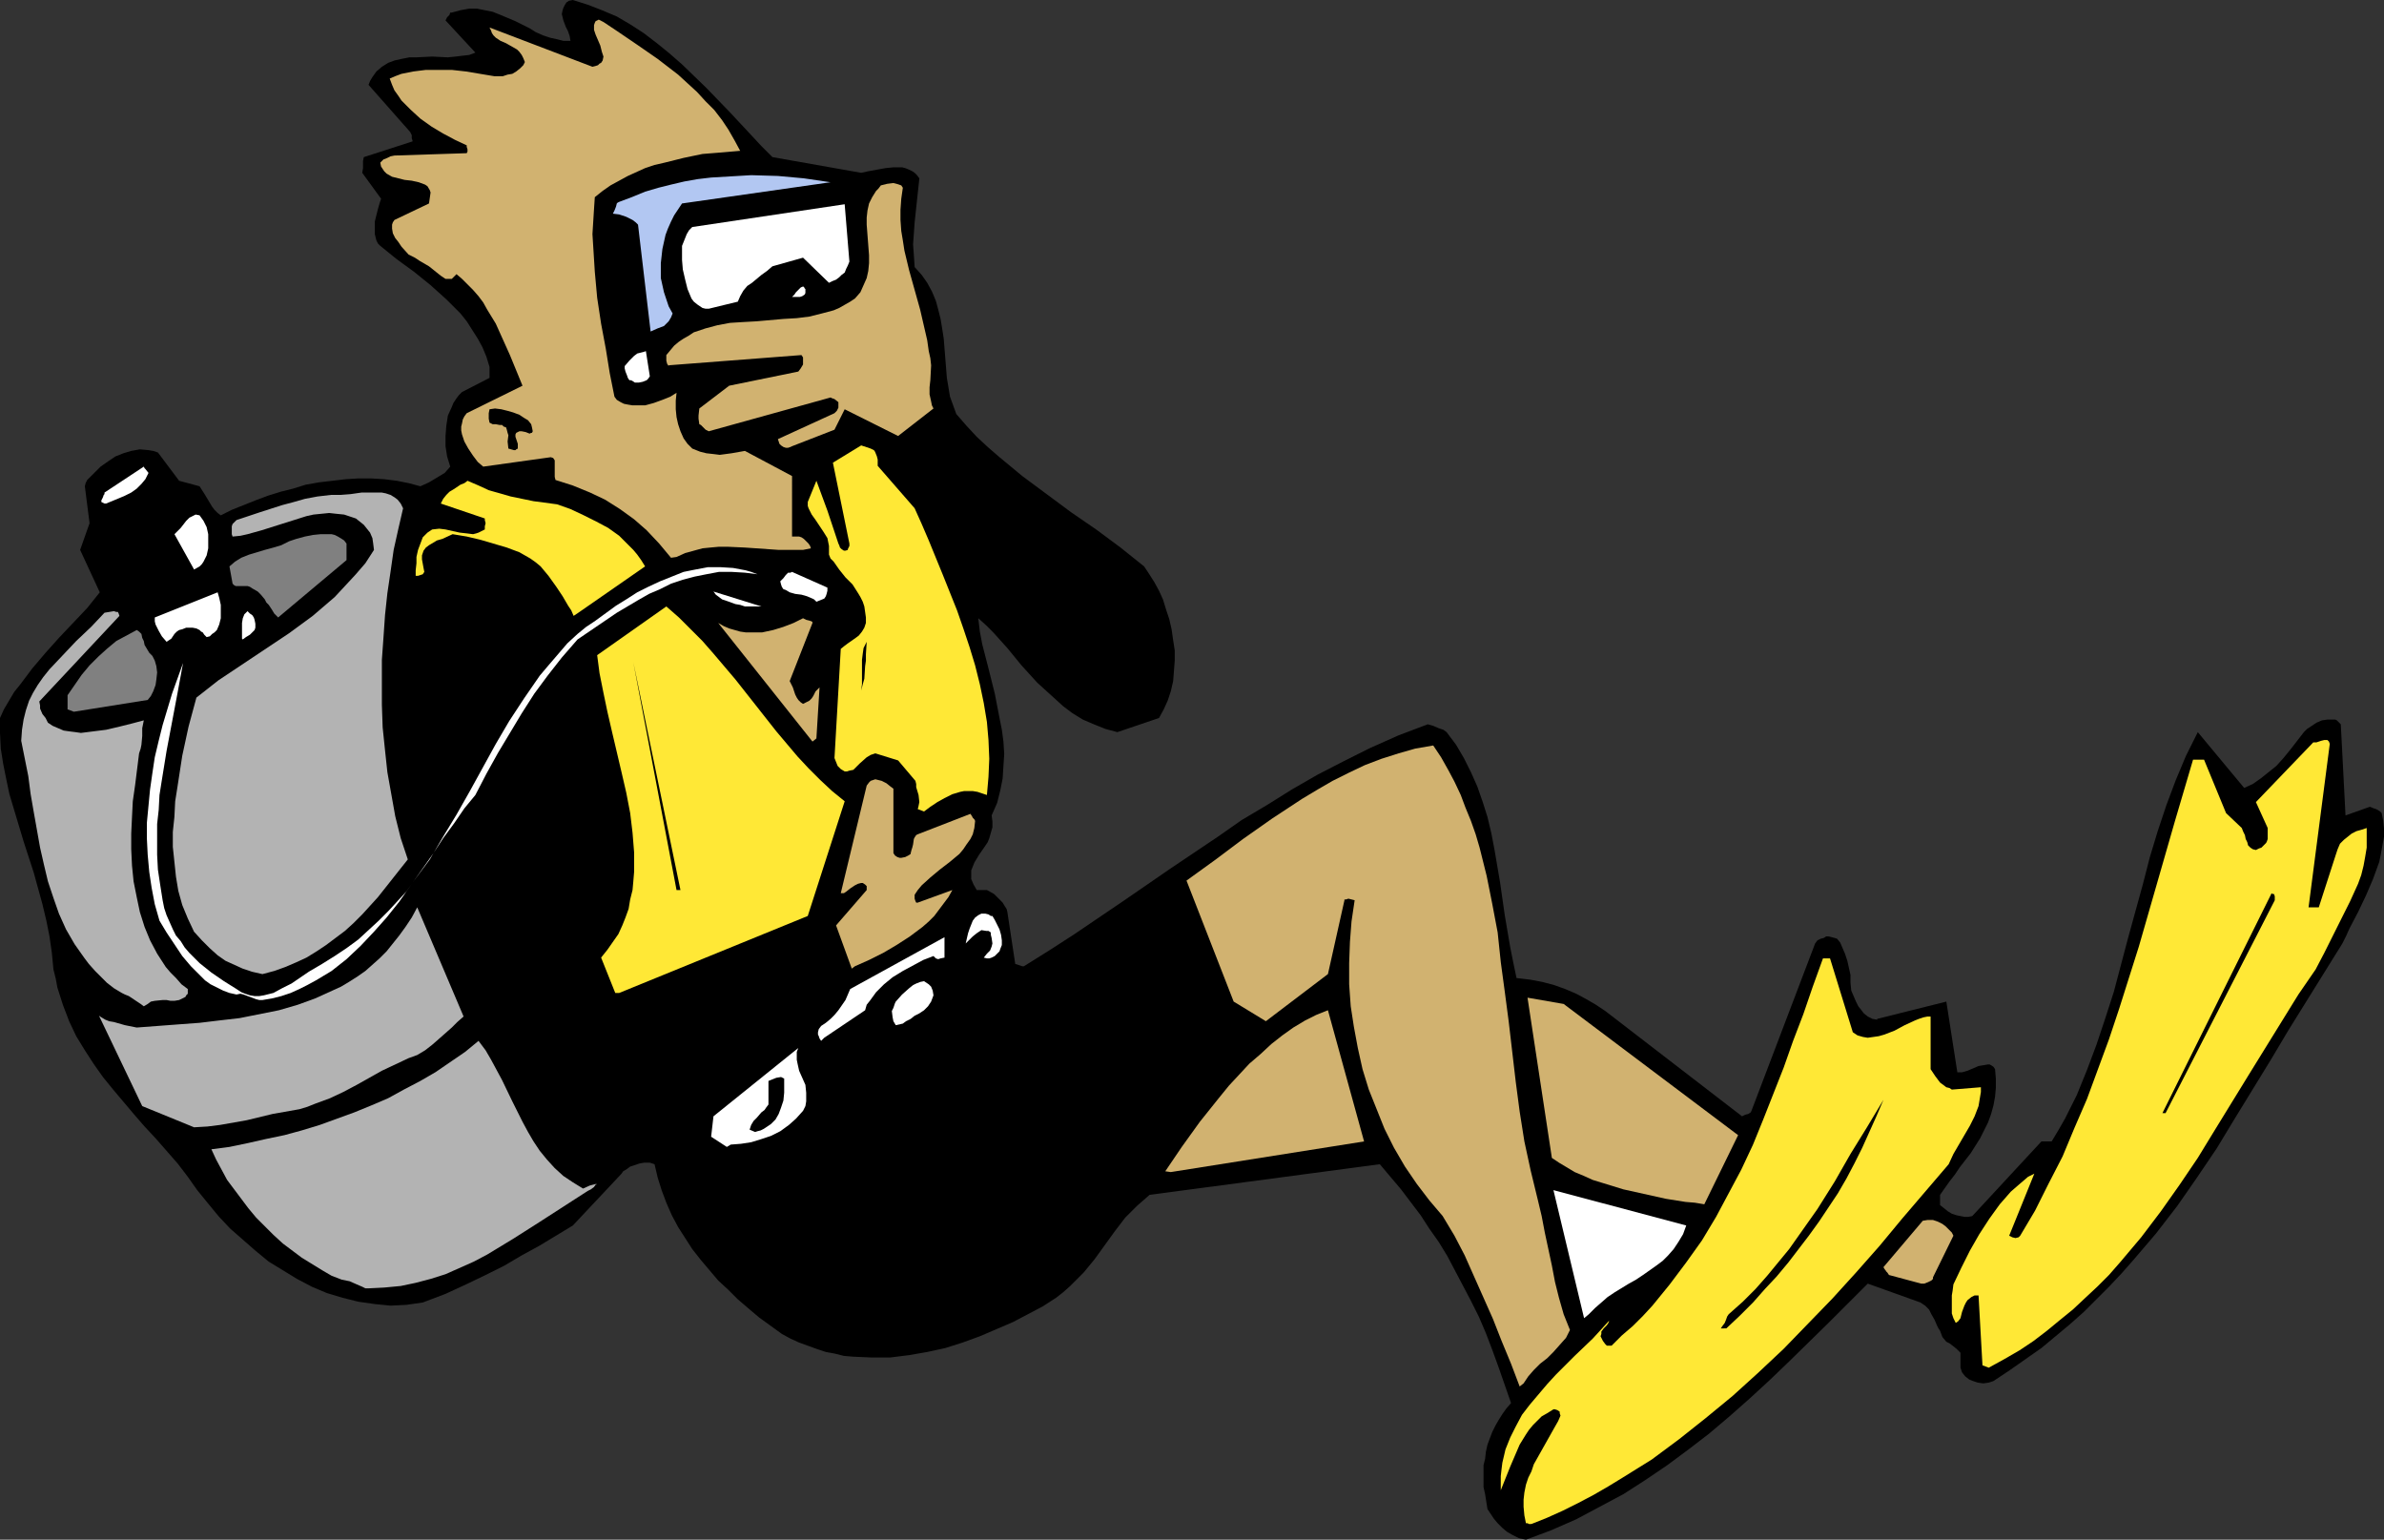
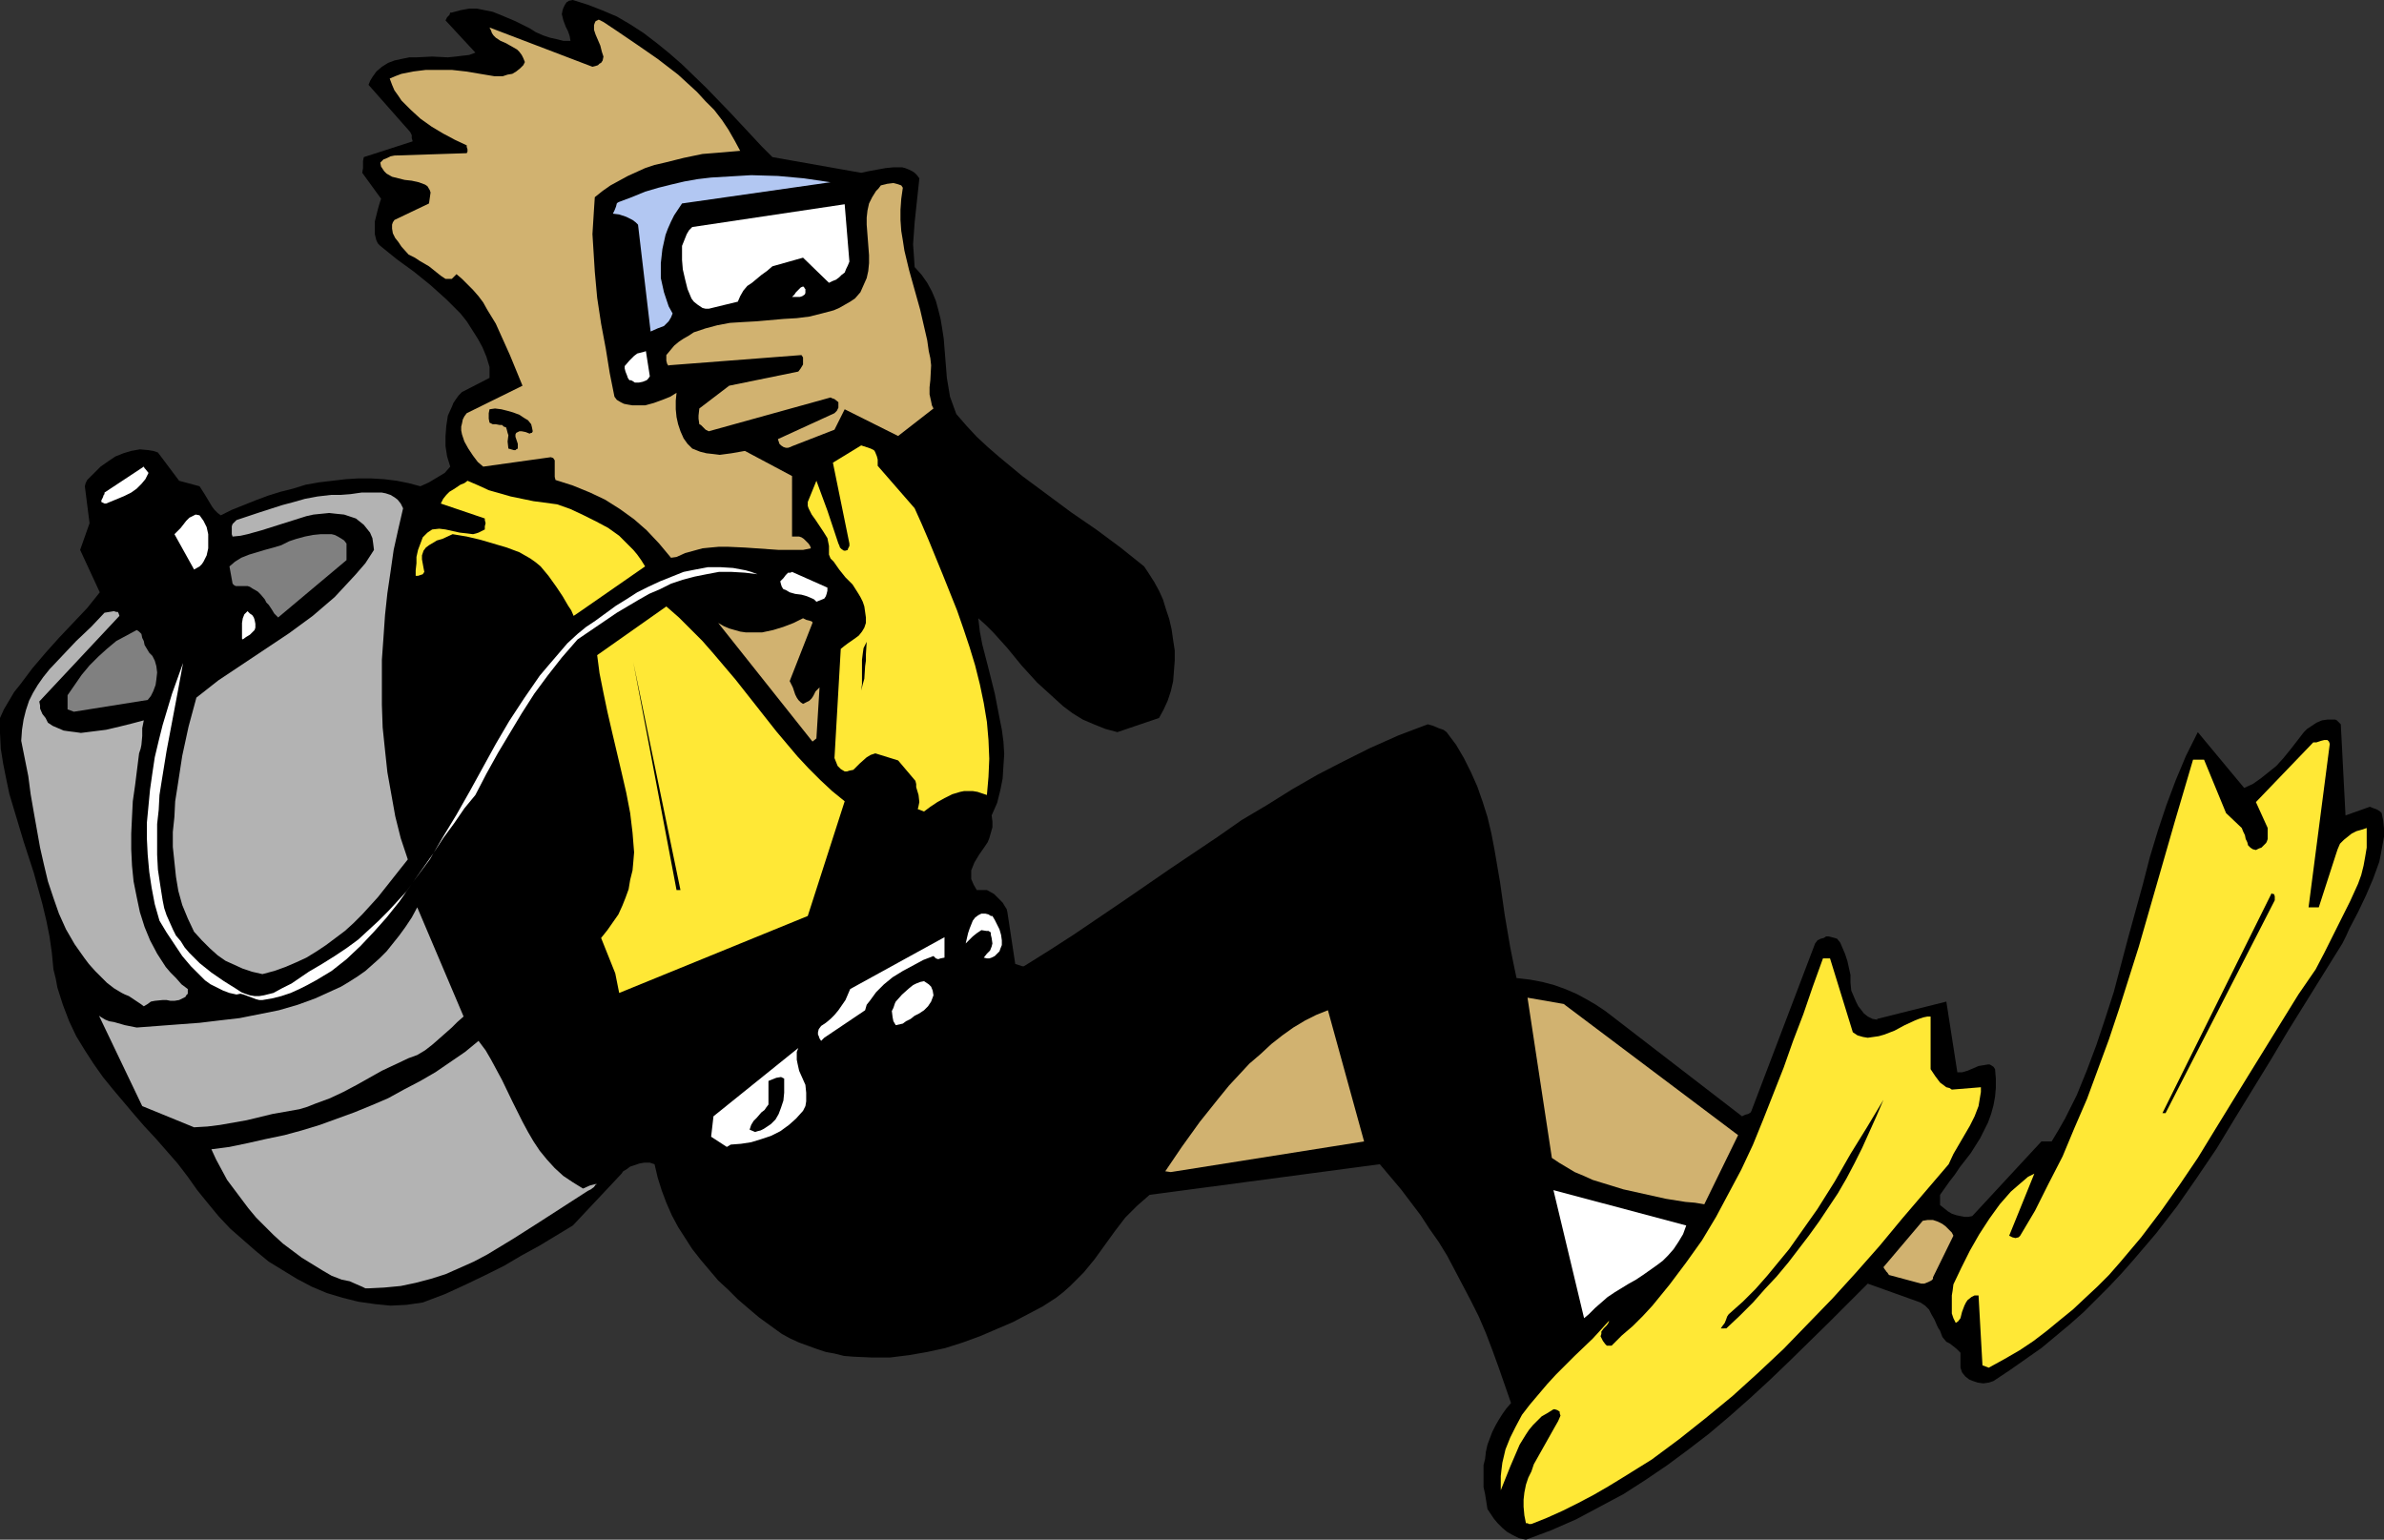
<svg xmlns="http://www.w3.org/2000/svg" xmlns:ns1="http://sodipodi.sourceforge.net/DTD/sodipodi-0.dtd" xmlns:ns2="http://www.inkscape.org/namespaces/inkscape" version="1.0" width="129.724mm" height="83.786mm" id="svg46" ns1:docname="Diver with Keg.wmf">
  <rect width="100%" height="100%" fill="#333333" stroke="none" />
  <ns1:namedview id="namedview46" pagecolor="#ffffff" bordercolor="#000000" borderopacity="0.25" ns2:showpageshadow="2" ns2:pageopacity="0.0" ns2:pagecheckerboard="0" ns2:deskcolor="#d1d1d1" ns2:document-units="mm" />
  <defs id="defs1">
    <pattern id="WMFhbasepattern" patternUnits="userSpaceOnUse" width="6" height="6" x="0" y="0" />
  </defs>
  <path style="fill:#000000;fill-opacity:1;fill-rule:evenodd;stroke:none" d="m 313.827,316.673 5.171,-1.939 5.171,-2.262 4.848,-2.585 4.848,-2.585 4.525,-2.908 4.525,-3.07 4.363,-3.231 4.202,-3.231 4.202,-3.554 4.202,-3.716 4.04,-3.716 4.04,-3.878 8.08,-7.917 8.08,-8.078 10.827,3.878 0.97,0.646 0.808,0.808 0.485,0.969 0.646,1.131 0.485,1.131 0.323,0.646 0.323,0.485 0.485,1.293 0.808,0.969 0.646,0.323 0.646,0.485 0.808,0.646 0.808,0.808 v 3.07 l 0.323,0.969 0.646,0.808 0.808,0.646 0.808,0.323 0.97,0.323 1.131,0.162 1.131,-0.162 0.97,-0.323 3.394,-2.262 3.232,-2.262 3.232,-2.262 2.909,-2.424 2.909,-2.424 2.909,-2.585 2.586,-2.585 2.586,-2.585 2.586,-2.747 2.424,-2.747 4.686,-5.493 4.363,-5.655 4.04,-5.816 4.04,-5.978 3.717,-6.14 7.434,-12.118 3.555,-5.978 3.717,-5.978 3.717,-5.978 3.717,-5.978 0.808,-1.616 0.646,-1.454 1.778,-3.393 1.616,-3.393 1.454,-3.393 1.293,-3.554 0.323,-1.616 0.323,-1.777 0.323,-1.777 v -1.616 l -0.162,-1.616 -0.323,-1.616 -0.323,-0.323 -0.485,-0.323 -0.323,-0.162 -0.485,-0.162 -0.808,-0.323 -5.01,1.777 -0.97,-18.742 -0.485,-0.485 -0.323,-0.323 -0.323,-0.162 h -0.646 -0.97 l -1.131,0.162 -1.131,0.485 -0.97,0.646 -0.97,0.646 -0.646,0.646 -2.747,3.554 -1.454,1.777 -1.454,1.616 -1.616,1.293 -1.616,1.293 -1.616,1.131 -1.778,0.808 -9.534,-11.471 v 0 l -2.424,4.847 -2.101,5.009 -1.939,5.17 -1.778,5.332 -1.616,5.332 -1.454,5.655 -3.07,11.148 -2.909,10.987 -1.778,5.493 -1.778,5.332 -1.939,5.17 -2.101,5.17 -2.424,4.847 -1.293,2.262 -1.454,2.424 h -2.101 l -14.221,15.349 -0.808,0.162 h -0.808 l -0.808,-0.162 -0.808,-0.162 -0.97,-0.323 -0.808,-0.485 -1.616,-1.293 v -2.1 l 1.939,-2.747 1.131,-1.454 0.97,-1.454 2.262,-2.908 1.939,-3.07 0.808,-1.616 0.808,-1.616 0.646,-1.777 0.485,-1.777 0.323,-1.777 0.162,-1.777 v -1.939 l -0.162,-1.939 -0.323,-0.485 -0.485,-0.323 -0.323,-0.162 h -0.323 l -0.97,0.162 -0.97,0.162 -1.131,0.485 -1.131,0.485 -1.131,0.323 h -0.97 l -2.262,-14.541 -14.221,3.554 v 0.162 l -0.97,-0.162 -0.97,-0.485 -0.808,-0.646 -0.485,-0.646 -0.646,-0.808 -0.485,-0.969 -0.485,-1.131 -0.485,-1.131 -0.162,-1.616 v -1.616 l -0.323,-1.454 -0.323,-1.454 -0.485,-1.454 -0.485,-1.131 -0.485,-1.131 -0.646,-0.808 -0.485,-0.162 -1.293,-0.323 h -0.485 l -0.485,0.323 -0.646,0.162 -0.646,0.323 -0.485,0.646 -13.09,34.414 -0.162,0.323 -0.485,0.323 -0.646,0.162 -0.646,0.323 -28.118,-21.65 -1.939,-1.293 -1.939,-1.131 -2.101,-1.131 -2.262,-0.969 -2.262,-0.808 -2.424,-0.646 -2.586,-0.485 -2.747,-0.323 -0.646,-3.07 -0.646,-3.231 -1.131,-6.624 -0.97,-6.786 -1.131,-6.624 -0.646,-3.393 -0.808,-3.393 -0.97,-3.07 -1.131,-3.231 -1.293,-2.908 -1.454,-2.908 -1.616,-2.747 -1.939,-2.585 -0.646,-0.485 -0.97,-0.323 -1.131,-0.485 -1.131,-0.323 -5.979,2.262 -5.818,2.585 -5.494,2.747 -5.333,2.747 -5.333,3.07 -5.171,3.231 -5.171,3.07 -4.848,3.393 -9.858,6.624 -9.858,6.786 -10.019,6.786 -5.01,3.231 -5.171,3.231 h -0.323 l -0.485,-0.162 -0.485,-0.162 -0.485,-0.162 -1.616,-10.663 -0.162,-0.646 -0.323,-0.485 -0.485,-0.808 -0.485,-0.485 -1.293,-1.293 -1.454,-0.808 h -2.101 l -0.646,-1.131 -0.485,-1.131 v -0.808 -0.969 l 0.323,-0.808 0.323,-0.808 0.97,-1.616 1.131,-1.616 0.646,-0.969 0.323,-0.808 0.323,-1.131 0.323,-1.131 v -1.131 l -0.162,-1.293 1.131,-2.585 0.646,-2.585 0.485,-2.424 0.162,-2.585 0.162,-2.424 -0.162,-2.585 -0.323,-2.424 -0.485,-2.424 -0.97,-5.009 -1.293,-5.17 -1.293,-5.009 -0.485,-2.585 -0.323,-2.747 1.616,1.454 1.454,1.454 2.909,3.231 2.909,3.554 3.232,3.554 1.778,1.616 1.778,1.616 1.778,1.616 1.939,1.454 2.101,1.293 2.262,0.969 2.424,0.969 2.424,0.646 v 0 l 8.565,-2.908 0.97,-1.777 0.808,-1.777 0.646,-1.939 0.485,-2.1 0.162,-2.1 0.162,-2.1 v -2.1 l -0.323,-2.1 -0.323,-2.262 -0.485,-2.1 -0.646,-1.939 -0.646,-2.1 -0.808,-1.777 -0.97,-1.777 -1.131,-1.777 -0.97,-1.454 -4.848,-3.878 -5.01,-3.716 -5.171,-3.554 -5.01,-3.716 -5.01,-3.716 -4.686,-3.878 -2.424,-2.1 -2.262,-2.1 -2.101,-2.262 -2.101,-2.424 -0.646,-1.777 -0.646,-1.777 -0.323,-1.939 -0.323,-1.939 -0.646,-8.078 -0.323,-2.1 -0.323,-1.939 -0.485,-1.939 -0.485,-1.777 -0.808,-1.939 -0.97,-1.777 -1.131,-1.616 -1.454,-1.616 -0.162,-2.424 -0.162,-2.262 0.162,-2.262 0.162,-2.262 0.485,-4.524 0.485,-4.524 -0.485,-0.646 -0.485,-0.485 -0.485,-0.323 -0.646,-0.323 -0.808,-0.323 -0.646,-0.162 h -1.778 l -1.616,0.162 -1.778,0.323 -1.778,0.323 -1.454,0.323 -18.261,-3.231 -2.262,-2.262 -2.101,-2.262 -4.525,-4.847 -4.686,-4.847 -5.01,-4.847 -2.586,-2.262 -2.586,-2.1 -2.747,-2.1 -2.747,-1.777 -2.747,-1.616 -3.07,-1.293 -2.909,-1.131 L 117.806,0 l -0.808,0.162 -0.485,0.323 -0.323,0.485 -0.323,0.646 -0.162,0.485 -0.162,0.808 0.162,0.646 0.162,0.646 0.485,1.293 0.485,0.969 0.323,0.969 0.162,0.969 h -1.454 l -1.293,-0.323 -1.454,-0.323 -1.454,-0.485 -1.454,-0.646 -1.293,-0.808 -2.909,-1.454 -3.07,-1.293 -1.616,-0.646 -1.616,-0.323 -1.616,-0.323 h -1.616 l -1.778,0.323 -1.778,0.485 h -0.323 l -0.162,0.485 -0.485,0.485 -0.323,0.646 6.141,6.624 -1.293,0.485 -1.454,0.162 -1.293,0.162 -1.616,0.162 -3.232,-0.162 -3.232,0.162 h -1.454 l -1.616,0.323 -1.454,0.323 -1.293,0.485 -1.293,0.808 -1.131,0.969 -0.808,1.131 -0.485,0.808 -0.323,0.808 8.565,9.694 0.323,0.646 v 0.646 l 0.162,0.485 v 0.162 l -10.019,3.231 -0.162,0.808 v 1.454 l -0.162,0.969 3.878,5.332 -0.323,0.969 -0.323,1.131 -0.323,1.293 -0.323,1.293 v 1.293 1.293 l 0.323,1.293 0.323,0.646 0.485,0.485 3.394,2.747 3.555,2.585 3.394,2.747 3.232,2.908 1.454,1.454 1.454,1.454 1.293,1.616 1.131,1.777 1.131,1.777 0.97,1.777 0.808,1.939 0.646,2.1 v 2.262 l -5.656,2.908 -0.646,0.646 -0.485,0.646 -0.646,0.969 -0.323,0.808 -0.808,1.777 -0.323,2.1 -0.162,2.1 v 2.1 l 0.323,2.1 0.646,2.1 -1.131,1.293 -1.616,0.969 -1.616,0.969 -1.778,0.808 -2.424,-0.646 -2.424,-0.485 -2.586,-0.323 -2.747,-0.162 h -2.586 l -2.586,0.162 -2.747,0.323 -2.747,0.323 -2.747,0.485 -2.586,0.808 -2.586,0.646 -2.586,0.808 -2.586,0.969 -2.424,0.969 -2.424,0.969 -2.262,1.131 -0.646,-0.485 -0.646,-0.646 -0.485,-0.646 -0.485,-0.808 -0.97,-1.616 -1.131,-1.777 -4.202,-1.131 -4.363,-5.816 -0.97,-0.323 -0.97,-0.162 -1.778,-0.162 -1.778,0.323 -1.616,0.485 -1.616,0.646 -1.454,0.969 -1.616,1.131 -1.293,1.293 -0.808,0.808 -0.646,0.646 -0.323,0.646 -0.162,0.646 0.97,7.594 -1.939,5.493 4.04,8.725 -2.586,3.231 -2.909,3.07 -2.909,3.07 -2.747,3.07 -2.747,3.231 -2.424,3.231 -1.293,1.616 -2.101,3.554 L 0,147.673 v 3.07 l 0.162,3.231 0.485,3.07 0.646,3.231 0.646,3.07 0.97,3.231 1.939,6.463 2.101,6.463 1.778,6.463 0.808,3.393 0.646,3.231 0.485,3.393 0.323,3.393 0.485,1.939 0.323,1.777 1.131,3.554 1.293,3.393 1.454,3.07 1.778,2.908 1.778,2.747 1.939,2.747 2.101,2.585 4.363,5.17 2.101,2.424 2.262,2.424 4.525,5.17 2.101,2.747 1.939,2.747 2.101,2.585 2.262,2.747 2.424,2.585 2.586,2.262 2.586,2.262 2.747,2.262 2.909,1.777 2.909,1.777 3.07,1.616 3.07,1.293 3.232,0.969 3.232,0.808 3.394,0.485 3.232,0.323 3.232,-0.162 3.394,-0.485 4.686,-1.777 4.202,-1.939 4.04,-1.939 3.878,-1.939 3.555,-2.1 3.555,-1.939 6.949,-4.201 10.019,-10.663 0.323,-0.485 0.808,-0.485 0.646,-0.485 0.97,-0.323 0.97,-0.323 0.97,-0.162 h 1.131 l 0.97,0.323 0.646,2.747 0.808,2.585 0.97,2.585 1.131,2.585 1.293,2.424 1.454,2.262 1.454,2.262 1.778,2.262 1.778,2.1 1.778,2.1 2.101,1.939 1.939,1.939 2.262,1.939 2.101,1.777 4.686,3.393 1.778,0.969 1.778,0.808 1.778,0.646 1.778,0.646 1.939,0.646 1.778,0.323 1.939,0.485 1.939,0.162 3.717,0.162 h 3.878 l 3.878,-0.485 3.717,-0.646 3.717,-0.808 3.555,-1.131 3.555,-1.293 3.394,-1.454 3.394,-1.454 3.07,-1.616 3.07,-1.616 2.747,-1.777 1.454,-1.131 1.454,-1.293 1.454,-1.454 1.293,-1.293 2.262,-2.747 2.101,-2.908 2.101,-2.908 2.101,-2.747 2.424,-2.424 1.293,-1.131 1.293,-1.131 47.349,-6.301 4.363,5.17 4.04,5.332 1.778,2.747 1.939,2.747 1.778,2.908 1.616,3.07 1.616,3.07 1.616,3.07 1.616,3.231 1.454,3.393 1.293,3.393 1.293,3.554 1.293,3.716 1.293,3.716 -0.97,1.131 -0.808,1.131 -0.808,1.293 -0.646,1.131 -0.646,1.293 -0.485,1.293 -0.485,1.293 -0.323,1.454 -0.162,1.454 -0.323,1.293 v 1.616 1.454 1.454 l 0.323,1.454 0.485,3.07 1.293,1.939 0.808,0.969 0.97,0.969 0.97,0.808 1.131,0.646 1.293,0.646 z" id="path1" />
  <path style="fill:#ffe836;fill-opacity:1;fill-rule:evenodd;stroke:none" d="m 314.958,313.442 3.232,-1.293 3.232,-1.454 3.232,-1.616 3.07,-1.616 3.07,-1.777 2.909,-1.777 5.979,-3.716 5.656,-4.201 5.494,-4.362 5.494,-4.524 5.171,-4.685 5.333,-5.009 5.01,-5.17 5.01,-5.17 4.848,-5.332 4.848,-5.493 4.686,-5.655 9.534,-11.148 0.97,-2.1 1.131,-1.939 2.262,-3.878 0.97,-1.939 0.808,-2.1 0.162,-0.969 0.162,-0.969 0.162,-0.969 v -0.969 l -5.979,0.485 -0.485,-0.323 -0.646,-0.162 -0.646,-0.485 -0.646,-0.485 -0.485,-0.646 -0.485,-0.646 -0.97,-1.454 v -10.825 h -0.646 l -0.808,0.162 -0.97,0.323 -0.808,0.323 -2.101,0.969 -2.101,1.131 -2.101,0.808 -1.131,0.323 -1.131,0.162 -1.131,0.162 -0.97,-0.162 -1.131,-0.323 -0.97,-0.646 -4.686,-15.187 h -1.454 l -2.101,5.816 -1.939,5.655 -2.101,5.493 -1.939,5.493 -2.101,5.332 -2.101,5.332 -2.101,5.17 -2.424,5.17 -2.586,4.847 -2.586,4.847 -2.909,4.847 -3.232,4.524 -3.394,4.524 -3.555,4.362 -1.939,2.1 -2.101,2.1 -2.262,1.939 -2.101,2.1 h -0.323 -0.323 -0.323 l -0.323,-0.323 -0.485,-0.646 -0.485,-0.969 0.162,-0.485 v -0.485 l 0.485,-0.646 0.646,-0.646 0.323,-0.485 0.162,-0.485 -1.616,1.777 -1.778,1.939 -3.717,3.554 -3.878,3.878 -1.778,1.939 -1.778,2.1 -1.778,2.1 -1.616,2.1 -1.293,2.424 -1.131,2.262 -0.97,2.424 -0.646,2.747 -0.162,1.293 -0.162,1.454 v 1.454 1.454 l 0.97,-2.424 0.97,-2.424 0.97,-2.262 0.97,-2.262 1.293,-2.1 0.646,-0.969 0.808,-0.969 0.808,-0.808 0.97,-0.969 1.131,-0.646 1.293,-0.808 h 0.323 l 0.485,0.162 0.485,0.323 v 0.323 l 0.162,0.485 -0.485,1.131 -0.646,1.131 -1.454,2.585 -1.454,2.585 -1.454,2.585 -0.485,1.454 -0.646,1.293 -0.485,1.454 -0.323,1.616 -0.162,1.454 v 1.454 l 0.162,1.777 0.323,1.616 v 0 h 0.323 l 0.323,0.162 z" id="path2" />
-   <path style="fill:#d1b270;fill-opacity:1;fill-rule:evenodd;stroke:none" d="m 313.342,284.521 0.97,-1.454 1.131,-1.293 1.293,-1.293 1.454,-1.131 1.293,-1.293 1.293,-1.454 1.293,-1.454 0.808,-1.616 -1.293,-3.231 -0.97,-3.393 -0.808,-3.231 -0.646,-3.393 -1.454,-6.786 -0.646,-3.393 -0.808,-3.393 -1.454,-5.978 -1.293,-5.978 -0.97,-6.14 -0.808,-6.14 -1.454,-12.441 -0.808,-6.14 -0.808,-5.978 -0.646,-6.14 -1.131,-5.978 -1.131,-5.655 -1.454,-5.816 -0.808,-2.747 -0.97,-2.747 -1.131,-2.747 -0.97,-2.585 -1.293,-2.747 -1.293,-2.424 -1.454,-2.585 -1.616,-2.424 -3.717,0.646 -3.394,0.969 -3.555,1.131 -3.394,1.293 -3.394,1.616 -3.232,1.616 -3.07,1.777 -3.232,1.939 -6.141,4.039 -5.979,4.201 -5.818,4.362 -5.818,4.201 9.696,24.881 6.626,4.039 12.766,-9.694 3.394,-15.187 v -0.162 h 0.323 l 0.485,-0.162 0.646,0.162 0.646,0.162 -0.646,4.362 -0.323,4.201 -0.162,4.362 v 4.362 l 0.323,4.524 0.646,4.201 0.808,4.362 0.97,4.362 1.293,4.201 1.616,4.039 1.616,4.039 1.939,3.878 2.262,3.878 2.424,3.554 2.586,3.393 2.747,3.231 2.424,4.039 2.101,4.039 1.939,4.362 1.939,4.362 1.939,4.362 1.778,4.524 1.939,4.685 1.778,4.685 z" id="path3" />
  <path style="fill:#ffe836;fill-opacity:1;fill-rule:evenodd;stroke:none" d="m 409.009,281.29 3.232,-1.777 3.07,-1.777 2.909,-1.939 2.747,-2.1 2.747,-2.262 2.586,-2.1 2.586,-2.424 2.424,-2.262 2.424,-2.424 2.262,-2.585 4.363,-5.17 4.04,-5.332 3.878,-5.493 3.717,-5.493 3.555,-5.816 6.949,-11.31 3.394,-5.493 3.394,-5.493 3.394,-5.493 3.555,-5.17 1.778,-3.393 3.555,-7.109 1.778,-3.554 1.616,-3.554 0.646,-1.777 0.485,-1.939 0.323,-1.777 0.323,-1.939 v -1.939 -2.1 l -0.97,0.323 -1.131,0.323 -0.97,0.485 -0.808,0.646 -0.808,0.646 -0.808,0.808 -0.485,1.131 -0.323,0.969 -3.555,10.987 h -2.101 l 4.363,-33.606 -0.162,-0.485 -0.323,-0.323 h -0.323 -0.323 l -0.646,0.162 -0.485,0.162 -0.485,0.162 h -0.646 l -11.797,12.279 2.424,5.332 v 2.262 l -0.162,0.485 -0.162,0.323 -0.323,0.323 -0.646,0.646 -0.485,0.162 -0.646,0.323 -0.646,-0.162 -0.485,-0.323 -0.485,-0.485 -0.162,-0.646 -0.323,-0.646 -0.162,-0.808 -0.323,-0.646 -0.323,-0.808 -3.232,-3.07 -4.525,-10.987 h -2.262 l -3.717,12.602 -3.717,12.925 -3.717,12.925 -4.04,12.764 -2.101,6.301 -2.262,6.14 -2.262,6.14 -2.586,5.978 -2.424,5.816 -2.909,5.655 -2.747,5.493 -3.07,5.17 -0.323,0.323 -0.646,0.162 -0.646,-0.162 -0.646,-0.323 5.171,-12.764 -1.293,0.646 -1.131,0.969 -1.131,0.969 -1.293,1.131 -1.131,1.293 -1.131,1.293 -2.101,2.908 -2.101,3.231 -1.939,3.393 -1.778,3.554 -1.616,3.393 -0.162,1.293 -0.162,0.969 v 0.969 1.777 0.969 l 0.323,0.969 0.485,0.969 0.485,-0.323 0.485,-0.646 0.162,-0.646 0.162,-0.646 0.485,-1.293 0.323,-0.646 0.323,-0.485 0.808,-0.646 0.646,-0.323 h 0.808 l 0.808,14.38 z" id="path4" />
-   <path style="fill:#000000;fill-opacity:1;fill-rule:evenodd;stroke:none" d="m 178.245,276.443 3.717,-0.162 3.717,-0.323 3.394,-0.485 3.394,-0.646 3.232,-0.969 3.07,-0.969 2.909,-1.293 2.909,-1.293 2.747,-1.616 2.586,-1.616 2.586,-1.777 2.424,-1.939 2.424,-2.1 2.424,-2.1 2.262,-2.262 2.101,-2.262 4.363,-4.685 4.04,-5.009 3.878,-5.332 3.878,-5.17 7.757,-10.34 3.878,-5.009 4.04,-4.847 -1.616,-1.454 -1.293,-1.454 -1.293,-1.616 -1.293,-1.616 -1.131,-1.777 -0.97,-1.777 -1.778,-3.716 -1.778,-4.039 -1.778,-4.039 -1.616,-4.201 -1.778,-4.362 -55.914,37.322 h -0.323 l -0.323,-0.485 -0.162,-0.162 -0.162,-0.323 -0.323,-0.646 v -0.646 l 0.323,-0.646 0.485,-0.646 0.485,-0.485 13.09,-11.471 -26.018,16.803 -4.525,10.017 -0.97,0.485 -1.131,0.646 -2.262,1.454 -2.424,1.454 -2.586,1.293 -1.293,0.646 -1.454,0.323 -1.293,0.323 -1.454,0.162 h -1.293 l -1.454,-0.162 -1.293,-0.646 -1.293,-0.646 -0.97,-0.485 -0.646,-0.485 -1.293,-0.969 -0.97,-0.969 -0.97,-0.808 -0.808,0.646 -0.323,0.808 -0.485,0.646 -0.162,0.808 v 0.969 0.808 l 0.485,1.939 0.485,1.939 0.646,2.1 0.808,1.939 0.485,1.939 1.616,2.262 1.454,2.424 1.778,2.262 1.778,2.262 1.939,2.1 2.101,2.1 1.939,2.1 2.262,1.939 2.262,1.777 2.262,1.777 2.424,1.454 2.424,1.454 2.586,1.293 2.747,1.131 2.586,0.969 2.747,0.646 z" id="path5" />
  <path style="fill:#000000;fill-opacity:1;fill-rule:evenodd;stroke:none" d="m 355.035,273.211 2.747,-2.585 2.747,-2.747 2.424,-2.747 2.424,-2.585 2.424,-2.908 2.101,-2.747 2.101,-2.747 2.101,-2.908 3.878,-5.816 1.778,-3.07 1.616,-3.07 1.616,-3.231 1.454,-3.231 1.454,-3.231 1.454,-3.393 -3.394,5.655 -3.394,5.493 -3.232,5.655 -3.555,5.655 -1.939,2.747 -1.939,2.747 -1.939,2.747 -2.262,2.747 -2.262,2.747 -2.424,2.747 -2.586,2.585 -2.909,2.585 -0.323,0.485 -0.162,0.485 -0.323,0.808 -0.485,0.646 -0.323,0.485 z" id="path6" />
  <path style="fill:#ffffff;fill-opacity:1;fill-rule:evenodd;stroke:none" d="m 326.755,270.303 1.293,-1.293 1.293,-1.131 1.293,-1.131 1.454,-0.969 2.909,-1.777 1.454,-0.808 1.454,-0.969 2.747,-1.939 1.293,-0.969 1.131,-1.131 1.131,-1.293 0.97,-1.454 0.97,-1.616 0.646,-1.777 -27.31,-7.271 6.302,26.336 z" id="path7" />
  <path style="fill:#b3b3b3;fill-opacity:1;fill-rule:evenodd;stroke:none" d="m 75.79,264.972 3.232,-0.162 3.394,-0.323 3.07,-0.646 3.07,-0.808 3.07,-0.969 2.909,-1.293 2.909,-1.293 2.747,-1.454 5.333,-3.231 5.333,-3.393 5.01,-3.231 5.01,-3.231 0.646,-0.323 0.646,-0.485 0.323,-0.485 h 0.162 v -0.162 l -0.646,0.162 -0.646,0.162 -1.454,0.646 -2.101,-1.293 -1.939,-1.293 -1.778,-1.616 -1.616,-1.777 -1.454,-1.777 -1.293,-1.939 -1.131,-1.939 -1.131,-2.1 -2.101,-4.201 -2.101,-4.362 -2.262,-4.201 -1.131,-1.939 -1.454,-1.939 -2.747,2.262 -3.07,2.1 -3.07,2.1 -3.07,1.777 -3.394,1.777 -3.232,1.777 -3.394,1.454 -3.555,1.454 -3.555,1.293 -3.555,1.293 -3.717,1.131 -3.555,0.969 -3.878,0.808 -3.555,0.808 -3.878,0.808 -3.717,0.485 0.97,2.1 1.131,2.1 1.131,2.1 1.454,1.939 1.454,1.939 1.454,1.939 1.616,1.939 1.778,1.777 1.778,1.777 1.939,1.777 1.939,1.454 1.939,1.454 2.101,1.293 2.101,1.293 1.939,1.131 2.101,0.808 0.808,0.162 0.808,0.162 1.454,0.646 1.131,0.485 0.646,0.323 z" id="path8" />
  <path style="fill:#d1b270;fill-opacity:1;fill-rule:evenodd;stroke:none" d="m 395.112,264.002 h 0.323 0.323 l 0.808,-0.323 0.646,-0.323 0.323,-0.323 v -0.323 l 4.202,-8.563 -0.323,-0.646 -0.646,-0.646 -0.646,-0.646 -0.646,-0.485 -0.97,-0.485 -0.97,-0.323 h -1.131 l -0.97,0.162 -8.08,9.533 0.162,0.323 0.162,0.162 v 0.162 h 0.162 v 0.162 l 0.323,0.323 0.323,0.485 z" id="path9" />
  <path style="fill:#d1b270;fill-opacity:1;fill-rule:evenodd;stroke:none" d="m 350.51,247.684 6.949,-14.218 -35.875,-26.982 -7.434,-1.293 5.01,32.96 1.454,0.969 1.616,0.969 1.616,0.969 1.939,0.808 1.778,0.808 2.101,0.646 4.202,1.293 4.363,0.969 4.363,0.969 4.04,0.646 1.939,0.162 z" id="path10" />
  <path style="fill:#d1b270;fill-opacity:1;fill-rule:evenodd;stroke:none" d="m 240.784,241.059 39.754,-6.301 -7.434,-26.982 -2.424,0.969 -2.262,1.131 -2.424,1.454 -2.262,1.616 -2.262,1.777 -2.262,2.1 -2.262,1.939 -2.101,2.262 -2.101,2.262 -2.101,2.585 -3.878,4.847 -3.717,5.17 -3.394,5.009 z" id="path11" />
  <path style="fill:#000000;fill-opacity:1;fill-rule:evenodd;stroke:none" d="m 120.877,239.444 1.939,-0.323 1.778,-0.323 1.778,-0.485 1.778,-0.485 3.232,-1.293 3.232,-1.777 3.07,-1.939 2.909,-2.262 2.909,-2.262 2.747,-2.585 2.747,-2.585 2.747,-2.585 5.333,-5.009 2.747,-2.424 2.909,-2.262 2.909,-1.939 2.909,-1.777 0.808,-1.293 0.485,-1.454 0.485,-1.616 v -1.616 -1.616 l -0.485,-1.616 -0.485,-1.454 -0.808,-1.454 -2.424,-0.323 h -2.424 l -2.424,0.162 -2.262,0.485 -2.424,0.646 -2.424,0.808 -2.424,0.969 -2.424,1.131 -4.848,2.424 -4.686,2.424 -4.686,2.262 -2.262,1.131 -2.262,0.808 -0.323,5.493 -0.162,0.323 -0.162,0.323 -0.646,0.162 h -0.808 l -0.485,-0.485 -0.646,-0.485 -1.131,-1.293 -1.131,-1.293 -0.485,-0.808 -0.162,-0.808 -1.293,-2.747 -1.293,-2.747 -2.586,-5.978 -2.424,-6.14 -2.101,-6.463 -0.97,-3.393 -0.97,-3.231 -0.808,-3.231 -0.646,-3.393 -0.485,-3.393 -0.485,-3.393 -0.162,-3.231 v -3.393 l 0.323,-0.646 0.323,-0.485 h 0.323 l 0.323,-0.162 0.323,0.162 0.485,0.162 2.262,13.895 2.262,-12.925 0.162,-0.162 0.485,-0.162 h 0.646 l 0.646,-0.162 0.323,1.939 0.162,2.1 0.162,2.1 -0.162,2.1 -0.808,8.563 -0.323,4.362 v 2.1 l 0.162,2.262 0.323,1.939 0.485,2.1 0.808,1.939 0.97,1.939 h 0.646 0.646 l 0.485,-0.162 0.485,-0.323 0.646,-1.454 0.646,-1.293 0.97,-2.908 0.646,-3.07 0.323,-3.07 0.162,-3.231 -0.162,-3.07 -0.323,-3.231 -0.485,-3.231 -0.485,-3.231 -0.808,-3.393 -1.616,-6.624 -1.616,-6.463 -0.646,-3.231 -0.646,-3.231 -2.424,1.939 -1.939,2.1 -2.101,2.262 -1.778,2.424 -1.778,2.585 -1.778,2.585 -3.07,5.493 -3.232,5.493 -3.232,5.655 -1.778,2.747 -1.939,2.585 -1.939,2.585 -2.101,2.585 24.725,54.772 z" id="path12" />
  <path style="fill:#ffffff;fill-opacity:1;fill-rule:evenodd;stroke:none" d="m 150.288,235.405 2.101,-0.162 2.101,-0.323 2.101,-0.646 1.939,-0.646 1.939,-0.969 1.778,-1.293 1.454,-1.293 1.454,-1.616 0.485,-0.969 0.162,-0.969 v -0.969 -0.808 l -0.162,-1.616 -0.646,-1.454 -0.646,-1.454 -0.323,-1.454 -0.162,-0.808 v -0.808 -0.808 l 0.323,-0.808 -17.453,14.056 -0.485,4.201 3.232,2.1 z" id="path13" />
  <path style="fill:#000000;fill-opacity:1;fill-rule:evenodd;stroke:none" d="m 155.297,232.819 0.485,-0.162 0.646,-0.162 0.646,-0.323 0.485,-0.323 0.485,-0.323 0.485,-0.323 0.97,-0.969 0.646,-1.131 0.485,-1.293 0.485,-1.454 0.162,-1.616 v -1.454 -1.454 l -0.323,-0.162 -0.323,-0.162 -0.97,0.162 -0.808,0.323 -0.808,0.323 v 4.847 l -0.485,0.646 -0.323,0.485 -0.646,0.485 -0.97,1.131 -0.646,0.646 -0.485,0.808 -0.323,0.969 z" id="path14" />
  <path style="fill:#b3b3b3;fill-opacity:1;fill-rule:evenodd;stroke:none" d="m 39.915,231.85 2.747,-0.162 2.586,-0.323 2.747,-0.485 2.747,-0.485 5.333,-1.293 2.747,-0.485 2.747,-0.485 1.616,-0.485 1.616,-0.646 3.07,-1.131 2.747,-1.293 2.747,-1.454 2.586,-1.454 2.586,-1.454 2.747,-1.293 2.747,-1.293 1.778,-0.646 1.616,-0.969 1.454,-1.131 1.293,-1.131 2.747,-2.424 1.131,-1.131 1.293,-1.131 -9.534,-22.458 -1.131,2.1 -1.293,1.939 -1.293,1.777 -1.293,1.616 -1.293,1.616 -1.454,1.454 -1.454,1.293 -1.454,1.293 -1.616,1.131 -1.778,1.131 -1.616,0.969 -1.778,0.808 -3.555,1.616 -3.555,1.293 -3.878,1.131 -4.04,0.808 -4.04,0.808 -4.202,0.485 -4.04,0.485 -4.363,0.323 -8.565,0.646 -2.424,-0.485 -2.262,-0.646 -0.97,-0.162 -0.808,-0.323 -0.808,-0.485 -0.485,-0.323 8.888,18.58 z" id="path15" />
  <path style="fill:#000000;fill-opacity:1;fill-rule:evenodd;stroke:none" d="m 445.369,228.942 22.462,-43.785 v -0.808 l -0.162,-0.485 h -0.323 l -0.162,-0.162 -22.462,45.239 z" id="path16" />
  <path style="fill:#ffffff;fill-opacity:1;fill-rule:evenodd;stroke:none" d="m 169.518,213.431 8.403,-5.655 0.323,-1.131 0.646,-0.808 1.293,-1.777 1.616,-1.616 1.778,-1.454 2.101,-1.293 2.101,-1.131 2.101,-1.131 2.101,-0.808 0.485,0.485 0.485,0.162 0.485,-0.162 0.808,-0.162 v -4.201 l -19.392,10.663 -0.97,2.262 -1.454,2.1 -0.808,0.969 -0.808,0.808 -0.97,0.808 -0.97,0.646 -0.485,0.646 -0.162,0.646 v 0.485 l 0.162,0.323 0.162,0.485 0.323,0.485 z" id="path17" />
  <path style="fill:#ffffff;fill-opacity:1;fill-rule:evenodd;stroke:none" d="m 185.678,210.523 0.646,-0.485 0.97,-0.485 0.808,-0.646 0.97,-0.485 0.97,-0.646 0.808,-0.808 0.646,-0.969 0.485,-1.293 -0.162,-0.969 -0.323,-0.808 -0.485,-0.485 -0.97,-0.646 -0.808,0.162 -0.808,0.323 -0.646,0.323 -0.808,0.646 -1.454,1.293 -1.293,1.454 -0.162,0.323 -0.162,0.485 -0.162,0.485 -0.323,0.646 0.162,1.293 0.162,0.808 0.485,0.808 z" id="path18" />
  <path style="fill:#b3b3b3;fill-opacity:1;fill-rule:evenodd;stroke:none" d="m 30.381,206.484 0.646,-0.485 0.808,-0.162 1.616,-0.162 h 0.808 l 0.808,0.162 h 0.808 l 0.97,-0.162 0.646,-0.323 0.646,-0.323 0.162,-0.323 0.323,-0.323 v -0.485 -0.485 l -1.293,-0.969 -1.131,-1.293 -1.131,-1.131 -0.97,-1.131 -1.778,-2.747 -1.454,-2.747 -1.131,-2.747 -0.97,-3.07 -0.646,-3.07 -0.646,-3.231 -0.323,-3.231 -0.162,-3.393 v -3.231 l 0.162,-3.393 0.162,-3.231 0.485,-3.393 0.808,-6.463 0.323,-0.969 0.162,-0.808 0.162,-1.777 v -1.616 l 0.162,-0.808 0.162,-0.808 -2.424,0.646 -2.586,0.646 -2.747,0.646 -2.586,0.323 -2.586,0.323 -1.131,-0.162 -1.293,-0.162 -1.131,-0.162 -1.131,-0.485 -1.131,-0.485 -0.97,-0.646 -0.485,-0.969 -0.646,-0.808 -0.485,-1.131 v -0.646 l -0.162,-0.808 16.483,-17.611 -0.162,-0.485 -0.162,-0.323 h -0.323 l -0.485,-0.162 -0.97,0.162 -0.97,0.162 -2.747,2.908 -3.07,2.908 -2.747,2.908 -2.747,2.908 -1.293,1.616 -1.131,1.616 -0.97,1.616 -0.808,1.616 -0.646,1.939 -0.485,1.939 -0.323,2.1 -0.162,2.262 1.454,7.271 0.485,3.716 0.646,3.716 1.293,7.271 0.808,3.554 0.808,3.393 1.131,3.393 1.131,3.231 1.454,3.231 1.778,3.07 1.939,2.747 0.97,1.293 1.293,1.454 1.131,1.131 1.293,1.293 1.454,1.131 1.616,0.969 0.646,0.323 0.808,0.323 0.97,0.646 0.97,0.646 0.485,0.323 0.646,0.485 z" id="path19" />
  <path style="fill:#ffffff;fill-opacity:1;fill-rule:evenodd;stroke:none" d="m 53.974,205.676 1.939,-0.323 1.939,-0.485 1.939,-0.646 1.778,-0.808 1.616,-0.808 1.778,-0.969 1.616,-0.969 1.616,-0.969 3.07,-2.424 2.909,-2.747 2.747,-2.908 2.586,-2.908 2.586,-3.231 2.262,-3.231 4.686,-6.624 2.101,-3.231 2.262,-3.07 2.101,-3.07 2.262,-2.747 2.262,-4.362 2.424,-4.362 2.424,-4.039 2.424,-4.039 2.586,-4.039 2.747,-3.716 2.909,-3.716 3.232,-3.716 4.04,-2.747 4.04,-2.747 4.363,-2.585 2.262,-1.293 2.262,-0.969 2.262,-1.131 2.424,-0.808 2.424,-0.646 2.424,-0.485 2.586,-0.485 h 2.586 l 2.747,0.162 2.586,0.323 -1.293,-0.485 -1.131,-0.323 -2.586,-0.485 -2.586,-0.162 h -2.586 l -2.586,0.485 -2.424,0.485 -2.424,0.969 -2.424,0.969 -2.424,1.131 -2.262,1.131 -2.262,1.454 -2.101,1.293 -4.202,3.07 -1.939,1.293 -1.778,1.454 -2.101,1.939 -1.939,2.262 -1.939,2.262 -1.778,2.1 -3.232,4.685 -3.07,4.685 -2.747,4.685 -5.333,9.694 -2.747,4.847 -2.747,4.524 -2.747,4.685 -3.232,4.362 -1.616,2.262 -1.778,1.939 -1.939,2.1 -1.939,1.939 -2.101,1.939 -2.101,1.939 -2.424,1.777 -2.424,1.616 -2.586,1.616 -2.747,1.616 -3.555,2.424 -1.939,0.969 -1.778,0.969 -1.939,0.485 -0.97,0.162 h -0.97 l -0.97,-0.162 -0.97,-0.323 -0.808,-0.323 -0.97,-0.646 -2.586,-1.616 -2.586,-1.777 -2.424,-1.939 -2.101,-2.1 -0.97,-1.131 -0.808,-1.293 -0.97,-1.131 -0.646,-1.293 -0.646,-1.454 -0.646,-1.454 -0.485,-1.454 -0.323,-1.616 -0.485,-3.07 -0.485,-3.231 -0.162,-3.07 v -3.07 -3.231 l 0.323,-2.908 0.162,-3.07 0.485,-3.07 0.97,-5.978 1.131,-5.978 1.131,-5.978 1.131,-6.14 -2.262,6.301 -0.97,3.231 -0.97,3.231 -0.808,3.231 -0.808,3.393 -0.485,3.231 -0.485,3.393 -0.323,3.393 -0.323,3.393 v 3.393 l 0.162,3.231 0.323,3.554 0.485,3.231 0.646,3.393 0.97,3.393 1.454,2.424 3.232,4.847 1.778,2.1 1.939,1.939 0.97,0.969 1.131,0.808 1.293,0.646 1.293,0.646 1.293,0.485 1.454,0.323 0.808,-0.162 0.646,0.162 1.293,0.485 1.293,0.485 0.646,0.162 z" id="path20" />
-   <path style="fill:#ffe836;fill-opacity:1;fill-rule:evenodd;stroke:none" d="m 127.341,204.222 38.784,-15.834 7.595,-23.589 -2.586,-2.1 -2.424,-2.262 -2.424,-2.424 -2.262,-2.424 -4.363,-5.17 -4.202,-5.332 -4.202,-5.332 -4.525,-5.332 -2.262,-2.585 -2.424,-2.424 -2.424,-2.424 -2.586,-2.262 -14.221,10.017 0.485,3.716 0.808,4.039 0.808,3.878 0.97,4.201 1.939,8.24 0.97,4.201 0.808,4.201 0.485,4.039 0.323,4.039 v 2.1 1.939 l -0.162,1.939 -0.162,1.777 -0.485,1.939 -0.323,1.939 -0.646,1.777 -0.646,1.616 -0.808,1.777 -1.131,1.616 -1.131,1.616 -1.293,1.616 2.909,7.271 z" id="path21" />
+   <path style="fill:#ffe836;fill-opacity:1;fill-rule:evenodd;stroke:none" d="m 127.341,204.222 38.784,-15.834 7.595,-23.589 -2.586,-2.1 -2.424,-2.262 -2.424,-2.424 -2.262,-2.424 -4.363,-5.17 -4.202,-5.332 -4.202,-5.332 -4.525,-5.332 -2.262,-2.585 -2.424,-2.424 -2.424,-2.424 -2.586,-2.262 -14.221,10.017 0.485,3.716 0.808,4.039 0.808,3.878 0.97,4.201 1.939,8.24 0.97,4.201 0.808,4.201 0.485,4.039 0.323,4.039 l -0.162,1.939 -0.162,1.777 -0.485,1.939 -0.323,1.939 -0.646,1.777 -0.646,1.616 -0.808,1.777 -1.131,1.616 -1.131,1.616 -1.293,1.616 2.909,7.271 z" id="path21" />
  <path style="fill:#b3b3b3;fill-opacity:1;fill-rule:evenodd;stroke:none" d="m 53.974,200.344 2.424,-0.646 2.262,-0.808 2.262,-0.969 2.101,-0.969 2.101,-1.293 1.939,-1.293 1.939,-1.454 1.939,-1.454 1.778,-1.616 1.778,-1.777 3.232,-3.554 3.07,-3.878 3.07,-3.878 -1.454,-4.362 -1.131,-4.524 -0.808,-4.524 -0.808,-4.524 -0.485,-4.524 -0.485,-4.685 -0.162,-4.685 v -4.524 -4.685 l 0.323,-4.524 0.323,-4.685 0.485,-4.524 0.646,-4.362 0.646,-4.524 0.97,-4.362 0.97,-4.201 -0.485,-0.969 -0.646,-0.808 -0.646,-0.485 -0.808,-0.485 -0.97,-0.323 -0.808,-0.162 h -0.97 -1.131 -2.101 l -2.262,0.323 -2.101,0.162 h -0.97 -0.97 l -2.747,0.323 -2.586,0.485 -2.262,0.646 -2.424,0.646 -4.525,1.454 -4.848,1.616 -0.162,0.162 -0.323,0.323 -0.323,0.323 -0.162,0.485 v 0.485 0.485 0.646 l 0.162,0.485 1.616,-0.162 1.454,-0.323 2.909,-0.808 3.07,-0.969 3.07,-0.969 3.07,-0.969 1.454,-0.323 1.616,-0.162 1.616,-0.162 1.454,0.162 1.616,0.162 1.454,0.485 0.97,0.323 0.808,0.646 0.808,0.646 0.646,0.808 0.646,0.808 0.485,1.131 0.162,1.131 0.162,1.293 -1.778,2.747 -2.101,2.424 -2.101,2.262 -2.101,2.262 -2.262,1.939 -2.262,1.939 -2.424,1.777 -2.424,1.777 -4.848,3.231 -2.424,1.616 -2.424,1.616 -4.848,3.231 -2.262,1.777 -2.262,1.777 -1.616,5.978 -1.293,5.978 -0.97,6.301 -0.485,3.07 -0.162,3.231 -0.323,3.07 v 3.07 l 0.323,3.07 0.323,3.07 0.485,2.908 0.808,2.908 1.131,2.747 1.293,2.747 1.616,1.777 1.616,1.616 1.616,1.454 1.616,1.131 1.778,0.808 1.778,0.808 1.939,0.646 z" id="path22" />
-   <path style="fill:#d1b270;fill-opacity:1;fill-rule:evenodd;stroke:none" d="m 175.821,198.729 2.909,-1.293 2.909,-1.454 2.747,-1.616 2.747,-1.777 2.586,-1.939 1.293,-1.131 1.131,-1.131 0.97,-1.293 0.97,-1.293 0.97,-1.293 0.808,-1.454 -7.11,2.585 h -0.323 l -0.162,-0.323 -0.162,-0.485 v -0.808 l 0.646,-0.969 0.808,-0.969 1.778,-1.616 1.939,-1.616 2.101,-1.616 1.939,-1.616 0.808,-0.969 0.646,-0.969 0.808,-1.131 0.485,-0.969 0.323,-1.293 0.162,-1.454 -0.162,-0.323 v 0 l -0.162,-0.162 v 0 l -0.162,-0.162 -0.162,-0.323 -0.323,-0.485 -10.827,4.201 -0.323,0.162 -0.323,0.485 -0.162,0.323 -0.162,1.131 -0.162,0.646 -0.162,0.485 -0.162,0.646 v 0.162 l -0.485,0.323 -0.646,0.323 -0.808,0.162 h -0.323 l -0.485,-0.162 -0.485,-0.323 -0.323,-0.485 v -13.249 l -0.646,-0.485 -0.808,-0.646 -0.97,-0.485 -0.646,-0.162 -0.646,-0.162 -0.485,0.162 -0.485,0.162 -0.323,0.323 -0.485,0.646 -5.333,22.135 h 0.646 l 0.485,-0.323 0.808,-0.646 0.97,-0.646 0.646,-0.323 0.646,-0.162 h 0.323 l 0.485,0.323 0.323,0.323 v 0.323 0.485 l -6.302,7.271 3.232,8.886 z" id="path23" />
  <path style="fill:#ffffff;fill-opacity:1;fill-rule:evenodd;stroke:none" d="m 202.969,197.113 h 0.485 l 0.485,-0.162 0.646,-0.323 0.646,-0.646 0.323,-0.323 0.162,-0.485 0.323,-0.808 v -0.969 l -0.162,-1.131 -0.323,-1.131 -0.485,-0.969 -0.485,-0.969 -0.485,-0.808 h -0.323 l -0.485,-0.323 -0.646,-0.162 h -0.808 l -0.646,0.323 -0.646,0.485 -0.485,0.646 -0.323,0.808 -0.323,0.808 -0.323,0.969 -0.485,2.1 0.646,-0.646 0.808,-0.808 0.808,-0.646 0.485,-0.323 0.485,-0.323 0.97,0.162 h 0.485 l 0.485,0.323 v 0.485 l 0.162,0.646 0.162,1.131 -0.162,0.646 -0.323,0.808 -0.646,0.646 -0.646,0.808 z" id="path24" />
  <path style="fill:#000000;fill-opacity:1;fill-rule:evenodd;stroke:none" d="m 139.945,183.057 -9.696,-46.855 8.888,46.855 z" id="path25" />
  <path style="fill:#000000;fill-opacity:1;fill-rule:evenodd;stroke:none" d="m 87.264,171.101 26.341,-42.008 -0.323,-1.777 -0.646,-1.939 -0.808,-1.616 -1.131,-1.616 -1.293,-1.293 -1.454,-1.131 -1.454,-0.969 -1.778,-0.646 -0.97,-0.485 -0.97,-0.485 -1.939,-0.646 -1.778,-0.485 -1.778,-0.808 -11.312,11.794 -0.323,5.493 -0.485,5.655 -0.485,5.493 -0.485,5.655 -0.162,5.655 0.162,2.747 0.162,2.908 0.323,2.747 0.485,2.747 0.646,2.908 0.97,2.747 z" id="path26" />
  <path style="fill:#ffe836;fill-opacity:1;fill-rule:evenodd;stroke:none" d="m 190.041,166.9 1.293,-0.969 1.454,-0.969 1.454,-0.808 1.616,-0.808 1.616,-0.485 0.808,-0.162 h 0.808 0.97 l 0.97,0.162 0.97,0.323 0.97,0.323 0.323,-3.716 0.162,-3.716 -0.162,-3.878 -0.323,-3.716 -0.646,-3.878 -0.808,-3.878 -0.97,-3.878 -1.131,-3.716 -1.293,-3.878 -1.293,-3.716 -2.909,-7.271 -2.909,-7.109 -1.454,-3.393 -1.454,-3.231 -7.595,-8.725 v -0.646 -0.646 l -0.162,-0.646 -0.323,-0.808 -0.162,-0.323 -0.162,-0.162 -0.646,-0.323 -0.97,-0.323 -0.97,-0.323 -5.818,3.554 3.394,16.642 v 0.485 l -0.162,0.323 -0.162,0.323 v 0.162 l -0.485,0.162 h -0.323 l -0.485,-0.323 -0.323,-0.323 -0.162,-0.485 -0.162,-0.323 -1.131,-3.393 -1.131,-3.393 -1.131,-3.07 -1.131,-3.07 -1.778,4.362 v 0.808 l 0.162,0.485 0.646,1.293 0.808,1.131 1.616,2.424 0.808,1.293 0.162,0.808 0.162,0.808 v 0.808 0.969 l 0.323,0.808 0.646,0.646 1.131,1.616 1.293,1.616 1.454,1.454 1.131,1.777 0.485,0.808 0.485,0.969 0.323,0.969 0.162,1.131 0.162,1.131 v 1.131 l -0.323,0.969 -0.485,0.808 -0.646,0.808 -0.646,0.485 -1.616,1.131 -0.646,0.485 -0.808,0.646 -1.293,22.458 0.323,0.808 0.323,0.808 0.646,0.646 0.808,0.485 h 0.485 l 0.485,-0.162 0.808,-0.162 0.646,-0.646 0.646,-0.646 1.454,-1.293 0.808,-0.485 0.97,-0.323 4.686,1.454 3.555,4.201 0.162,0.646 v 0.646 l 0.485,1.616 0.162,1.454 -0.162,0.808 -0.162,0.646 z" id="path27" />
  <path style="fill:#d1b270;fill-opacity:1;fill-rule:evenodd;stroke:none" d="m 167.902,151.874 0.646,-10.502 -0.808,0.808 -0.485,0.969 -0.323,0.485 -0.485,0.485 -0.646,0.323 -0.646,0.323 -0.485,-0.323 -0.485,-0.485 -0.323,-0.485 -0.323,-0.646 -0.485,-1.454 -0.646,-1.293 4.686,-11.956 v -0.162 l -0.162,-0.162 -0.485,-0.162 -0.646,-0.162 -0.646,-0.323 -1.939,0.969 -2.101,0.808 -2.101,0.646 -2.262,0.485 h -2.262 -1.131 l -1.131,-0.162 -1.131,-0.323 -1.131,-0.323 -1.131,-0.485 -1.131,-0.646 19.392,24.397 z" id="path28" />
  <path style="fill:#808080;fill-opacity:1;fill-rule:evenodd;stroke:none" d="m 15.19,146.381 15.19,-2.424 0.646,-0.808 0.485,-0.969 0.485,-1.293 0.162,-1.131 0.162,-1.454 -0.162,-1.293 -0.323,-1.131 -0.485,-0.969 -0.646,-0.646 -0.485,-0.808 -0.485,-0.808 -0.162,-0.808 -0.323,-0.646 -0.162,-0.808 -0.485,-0.485 -0.485,-0.323 -2.101,1.131 -2.101,1.131 -1.939,1.616 -1.778,1.616 -1.778,1.777 -1.616,1.939 -1.454,2.1 -1.454,2.1 v 2.908 z" id="path29" />
  <path style="fill:#000000;fill-opacity:1;fill-rule:evenodd;stroke:none" d="m 228.825,146.381 5.494,-0.646 0.646,-0.646 0.646,-0.646 0.646,-0.969 0.323,-0.808 0.485,-0.969 0.323,-0.969 0.485,-2.1 0.323,-2.424 0.162,-2.262 v -5.009 l -0.646,-1.777 -0.808,-1.616 -0.808,-1.616 -1.131,-1.616 -0.97,-1.293 -0.97,-1.454 -2.424,-2.424 -2.424,-2.424 -2.586,-2.1 -2.909,-2.1 -2.747,-1.777 -2.909,-1.939 -5.656,-3.878 -2.909,-2.1 -2.586,-2.1 -2.586,-2.424 -2.424,-2.585 -1.131,-1.454 -1.131,-1.454 -0.808,-0.485 -0.485,-0.485 -0.485,-0.323 h -0.162 V 89.347 l -1.616,0.162 -1.293,0.485 -1.293,0.485 -1.293,0.969 -1.131,0.969 -0.97,1.131 -1.939,2.424 4.525,7.271 2.262,3.554 2.424,3.716 4.525,7.755 4.525,7.755 2.262,3.393 2.424,3.231 2.747,3.07 2.747,2.747 1.616,1.293 1.454,1.131 1.616,1.293 1.616,0.969 1.616,0.969 1.778,0.808 1.778,0.808 z" id="path30" />
  <path style="fill:#000000;fill-opacity:1;fill-rule:evenodd;stroke:none" d="m 177.113,142.018 0.323,-1.293 0.323,-1.131 0.162,-2.585 0.162,-1.131 v -1.293 l 0.162,-2.585 -0.646,1.293 -0.162,1.131 -0.162,1.293 v 1.131 1.293 1.293 1.293 z" id="path31" />
-   <path style="fill:#ffffff;fill-opacity:1;fill-rule:evenodd;stroke:none" d="m 35.229,131.355 0.646,-0.969 0.485,-0.485 0.485,-0.323 0.646,-0.162 0.808,-0.323 h 0.646 0.646 l 0.808,0.162 0.646,0.323 0.323,0.323 0.323,0.162 0.323,0.485 0.485,0.485 0.646,-0.162 0.485,-0.485 0.485,-0.323 0.485,-0.485 0.485,-1.131 0.323,-1.293 v -1.454 -1.293 l -0.323,-1.454 -0.323,-1.131 -12.928,5.17 v 0.808 l 0.162,0.646 0.646,1.293 0.646,1.131 0.97,1.131 z" id="path32" />
  <path style="fill:#ffffff;fill-opacity:1;fill-rule:evenodd;stroke:none" d="m 49.934,131.516 0.646,-0.485 0.808,-0.485 0.646,-0.646 0.323,-0.323 0.162,-0.485 v -0.808 l -0.162,-0.808 -0.162,-0.485 -0.323,-0.485 -0.485,-0.323 -0.485,-0.485 -0.323,0.323 -0.323,0.323 -0.323,0.808 -0.162,0.969 v 1.131 0.969 0.808 0.323 z" id="path33" />
  <path style="fill:#808080;fill-opacity:1;fill-rule:evenodd;stroke:none" d="M 57.206,126.992 71.266,115.198 v -3.393 l -0.485,-0.646 -0.485,-0.323 -0.808,-0.485 -0.646,-0.323 -0.646,-0.162 h -0.646 -1.616 l -1.616,0.162 -1.616,0.323 -1.778,0.485 -1.454,0.485 -1.616,0.808 -1.616,0.485 -1.778,0.485 -3.232,0.969 -1.616,0.646 -1.293,0.808 -1.131,0.969 0.646,3.554 0.323,0.323 0.323,0.162 h 0.808 0.323 0.808 0.485 l 0.485,0.162 0.485,0.323 1.131,0.646 0.646,0.646 0.808,0.969 0.323,0.646 0.485,0.485 0.646,0.969 0.485,0.808 z" id="path34" />
  <path style="fill:#ffe836;fill-opacity:1;fill-rule:evenodd;stroke:none" d="m 118.937,126.023 13.736,-9.533 -0.808,-1.293 -0.808,-1.131 -0.808,-0.969 -0.97,-0.969 -1.939,-1.939 -2.262,-1.616 -2.424,-1.293 -2.586,-1.293 -2.747,-1.293 -2.747,-0.969 -4.848,-0.646 -4.686,-0.969 -2.262,-0.646 -2.262,-0.646 -2.101,-0.969 -2.262,-0.969 -0.646,0.485 -0.808,0.323 -1.454,0.969 -0.808,0.485 -0.646,0.646 -0.646,0.808 -0.485,0.969 9.05,3.07 v 0.323 l 0.162,0.646 -0.162,0.646 v 0.646 l -0.646,0.323 -0.646,0.323 -0.485,0.162 -0.646,0.162 -1.293,-0.162 -1.454,-0.162 -1.454,-0.323 -1.454,-0.323 -1.293,-0.162 -1.454,0.162 -0.485,0.323 -0.485,0.323 -0.97,0.969 -0.485,1.293 -0.485,1.293 -0.323,1.454 v 1.293 l -0.162,1.454 v 1.131 h 0.485 l 0.485,-0.162 0.485,-0.162 0.323,-0.485 -0.162,-0.808 -0.323,-1.777 v -0.808 l 0.323,-0.969 0.485,-0.646 0.646,-0.485 0.808,-0.485 0.808,-0.485 1.131,-0.323 2.101,-0.969 2.909,0.485 2.747,0.646 2.747,0.808 2.747,0.808 2.586,0.969 1.131,0.646 1.131,0.646 1.131,0.808 0.97,0.808 0.808,0.969 0.808,0.969 0.808,1.131 0.808,1.131 1.293,1.939 1.131,1.939 0.646,0.969 0.485,1.131 z" id="path35" />
-   <path style="fill:#ffffff;fill-opacity:1;fill-rule:evenodd;stroke:none" d="m 153.197,124.73 h 3.394 l -9.858,-3.07 0.485,0.646 0.646,0.485 0.646,0.485 0.97,0.323 1.778,0.646 0.97,0.162 z" id="path36" />
  <path style="fill:#ffffff;fill-opacity:1;fill-rule:evenodd;stroke:none" d="m 169.518,123.115 0.323,-0.485 0.162,-0.485 0.162,-0.646 v -0.646 l -7.272,-3.231 -0.323,0.162 h -0.485 l -0.485,0.485 -0.485,0.646 -0.646,0.646 0.162,0.646 0.162,0.485 0.323,0.485 0.485,0.162 0.808,0.485 1.131,0.323 1.293,0.162 1.131,0.323 1.131,0.485 0.323,0.162 0.485,0.485 z" id="path37" />
  <path style="fill:#ffffff;fill-opacity:1;fill-rule:evenodd;stroke:none" d="m 41.046,116.491 0.485,-0.485 0.323,-0.485 0.646,-1.293 0.323,-1.454 v -1.454 -1.454 l -0.323,-1.454 -0.646,-1.293 -0.808,-1.131 -0.808,-0.162 -0.646,0.323 -0.646,0.323 -0.646,0.646 -1.131,1.454 -0.646,0.646 -0.646,0.646 4.04,7.271 z" id="path38" />
  <path style="fill:#d1b270;fill-opacity:1;fill-rule:evenodd;stroke:none" d="m 139.137,114.552 1.778,-0.808 1.778,-0.485 1.778,-0.485 1.616,-0.162 1.778,-0.162 h 1.778 l 3.555,0.162 6.949,0.485 h 3.394 1.616 l 1.616,-0.323 -0.162,-0.485 -0.323,-0.485 -0.485,-0.485 -0.485,-0.485 -0.485,-0.323 -0.485,-0.162 h -1.454 V 97.91 l -9.696,-5.17 -2.747,0.485 -2.424,0.323 -1.293,-0.162 -1.454,-0.162 -1.293,-0.323 -1.616,-0.646 -0.97,-0.969 -0.808,-1.131 -0.646,-1.454 -0.485,-1.454 -0.323,-1.454 -0.162,-1.616 v -1.777 l 0.162,-1.616 -1.293,0.808 -1.616,0.646 -1.778,0.646 -1.778,0.485 h -1.778 -0.808 l -0.97,-0.162 -0.808,-0.162 -0.646,-0.323 -0.808,-0.485 -0.485,-0.646 -0.97,-4.847 -0.808,-5.009 -0.97,-5.17 -0.808,-5.332 -0.485,-5.332 -0.323,-5.17 -0.162,-2.585 0.162,-2.585 0.162,-2.585 0.162,-2.424 1.616,-1.293 1.616,-1.131 1.778,-0.969 1.778,-0.969 1.778,-0.808 1.778,-0.808 1.939,-0.646 2.101,-0.485 3.878,-0.969 3.878,-0.808 4.04,-0.323 3.717,-0.323 -1.131,-2.1 -1.293,-2.262 -1.293,-1.939 -1.616,-2.1 -1.778,-1.777 -1.778,-1.939 -1.939,-1.777 -1.939,-1.777 -4.202,-3.231 -4.202,-2.908 -4.04,-2.747 -1.939,-1.293 -0.97,-0.646 -0.97,-0.485 -0.323,0.162 -0.323,0.162 -0.162,0.323 -0.162,0.485 v 0.969 l 0.323,0.969 0.485,1.131 0.485,1.131 0.323,1.293 0.323,0.969 -0.162,0.808 -0.323,0.485 -0.323,0.162 -0.323,0.323 -0.485,0.162 -0.646,0.162 -21.17,-8.078 0.323,0.646 0.162,0.485 0.323,0.485 0.485,0.485 0.97,0.646 1.131,0.485 1.131,0.646 1.131,0.646 0.485,0.485 0.485,0.646 0.323,0.646 0.323,0.808 -0.323,0.646 -0.646,0.646 -0.808,0.646 -0.808,0.485 -0.97,0.162 -0.97,0.323 h -0.97 -0.808 l -2.909,-0.485 -2.909,-0.485 -2.909,-0.323 h -2.747 -2.586 l -2.586,0.323 -2.424,0.485 -1.293,0.485 -1.131,0.485 0.485,1.293 0.485,1.131 0.808,1.131 0.646,0.969 0.97,0.969 0.97,0.969 1.939,1.777 2.262,1.616 2.424,1.454 2.424,1.293 2.424,1.131 v 0.323 l 0.162,0.485 v 0.485 l -0.162,0.323 -14.867,0.485 -0.808,0.162 -0.646,0.323 -0.808,0.323 -0.323,0.323 -0.323,0.323 0.162,0.808 0.323,0.485 0.323,0.485 0.485,0.485 1.131,0.646 1.293,0.323 1.293,0.323 1.454,0.162 1.454,0.323 1.293,0.485 0.485,0.323 0.485,0.808 0.162,0.485 -0.162,1.131 -0.162,1.131 -7.11,3.393 -0.323,0.485 -0.162,0.485 v 0.808 l 0.162,0.969 0.485,0.969 0.646,0.808 0.646,0.969 1.454,1.616 1.293,0.646 0.97,0.646 1.939,1.131 1.616,1.293 0.808,0.646 0.97,0.646 h 0.808 0.485 l 0.323,-0.323 0.323,-0.323 0.323,-0.323 1.131,0.969 1.131,1.131 1.131,1.131 1.131,1.293 0.97,1.293 0.808,1.454 1.778,2.908 1.454,3.231 1.454,3.231 2.586,6.301 -11.474,5.655 -0.485,0.646 -0.323,0.646 -0.162,0.808 -0.162,0.646 v 0.808 l 0.162,0.808 0.485,1.454 0.808,1.454 0.97,1.454 0.97,1.293 1.131,0.969 13.898,-1.939 0.485,0.162 0.323,0.485 v 0.485 0.808 1.293 0.808 l 0.162,0.646 3.555,1.131 3.555,1.454 3.07,1.454 3.07,1.939 2.909,2.1 2.586,2.262 2.586,2.747 2.424,2.908 z" id="path39" />
  <path style="fill:#ffffff;fill-opacity:1;fill-rule:evenodd;stroke:none" d="m 21.816,103.565 2.747,-1.131 1.131,-0.485 1.293,-0.646 1.131,-0.808 0.97,-0.969 0.808,-0.969 0.646,-1.293 -0.646,-0.808 -0.162,-0.162 -0.162,-0.323 -8.08,5.332 v 0.323 l -0.162,0.162 -0.162,0.485 -0.162,0.323 -0.162,0.323 v 0.323 l 0.323,0.162 0.323,0.162 z" id="path40" />
  <path style="fill:#000000;fill-opacity:1;fill-rule:evenodd;stroke:none" d="m 105.686,92.578 h 0.323 l 0.162,-0.162 0.323,-0.162 V 91.771 91.286 l -0.323,-0.969 -0.162,-0.485 V 89.347 l 0.162,-0.323 0.323,-0.162 0.323,-0.162 h 0.485 l 0.808,0.162 0.808,0.323 0.323,-0.162 h 0.162 l 0.162,-0.323 -0.162,-0.808 -0.162,-0.646 -0.646,-0.808 -0.808,-0.485 -0.97,-0.646 -1.293,-0.485 -1.131,-0.323 -1.293,-0.323 -1.293,-0.162 -1.131,0.162 -0.162,0.808 v 0.485 0.646 l 0.162,0.808 0.323,0.162 0.323,0.162 h 0.646 l 0.808,0.162 h 0.485 l 0.323,0.323 0.485,0.162 0.162,0.485 0.162,0.646 0.162,0.485 -0.162,1.293 0.162,1.454 z" id="path41" />
  <path style="fill:#d1b270;fill-opacity:1;fill-rule:evenodd;stroke:none" d="m 162.893,91.771 8.726,-3.393 2.101,-4.201 10.989,5.493 7.272,-5.655 -0.323,-0.646 -0.162,-0.808 -0.323,-1.454 v -1.454 l 0.162,-1.454 0.162,-3.07 -0.162,-1.454 -0.323,-1.454 -0.323,-2.262 -0.485,-2.1 -0.97,-4.201 -1.131,-4.039 -1.131,-4.039 -0.97,-4.039 -0.323,-2.1 -0.323,-1.939 -0.162,-2.262 v -2.1 l 0.162,-2.262 0.323,-2.262 -0.323,-0.485 -0.485,-0.162 -0.485,-0.162 -0.646,-0.162 -1.293,0.162 -1.293,0.323 -0.485,0.646 -0.485,0.485 -0.808,1.293 -0.646,1.293 -0.323,1.454 -0.162,1.454 v 1.454 l 0.485,6.301 v 1.616 l -0.162,1.616 -0.323,1.454 -0.646,1.454 -0.646,1.454 -1.131,1.293 -0.97,0.646 -1.131,0.646 -1.131,0.646 -1.131,0.485 -2.424,0.646 -2.586,0.646 -2.586,0.323 -2.747,0.162 -5.494,0.485 -2.909,0.162 -2.586,0.162 -2.586,0.485 -2.424,0.646 -2.424,0.808 -0.97,0.646 -1.131,0.646 -0.97,0.646 -0.97,0.808 -0.808,0.969 -0.808,0.969 v 0.485 0.646 l 0.162,0.646 0.323,0.485 v -0.162 l 27.31,-2.1 0.323,0.485 v 0.485 0.969 l -0.485,0.808 -0.485,0.646 -14.221,2.908 -6.141,4.685 -0.162,1.454 v 0.646 l 0.162,1.131 0.323,0.162 0.323,0.323 0.162,0.162 0.485,0.485 0.646,0.323 25.048,-6.947 0.323,0.162 0.485,0.162 0.808,0.646 v 1.131 l -0.323,0.646 -0.485,0.485 -11.635,5.332 0.162,0.485 0.162,0.485 0.323,0.323 0.485,0.323 0.485,0.162 h 0.485 l 0.485,-0.162 z" id="path42" />
  <path style="fill:#ffffff;fill-opacity:1;fill-rule:evenodd;stroke:none" d="m 130.573,78.684 h 0.808 l 0.808,-0.162 0.808,-0.323 0.323,-0.323 0.323,-0.485 -0.808,-5.17 -0.485,0.162 -0.646,0.162 -0.646,0.162 -0.646,0.485 -0.97,0.969 -0.97,1.131 v 0.485 l 0.162,0.646 0.323,0.808 0.162,0.485 0.323,0.485 h 0.162 0.162 l 0.323,0.162 z" id="path43" />
  <path style="fill:#b2c7f2;fill-opacity:1;fill-rule:evenodd;stroke:none" d="m 133.805,68.182 1.454,-0.646 1.293,-0.485 0.485,-0.485 0.485,-0.485 0.485,-0.808 0.323,-0.808 -0.808,-1.454 -0.485,-1.454 -0.485,-1.454 -0.323,-1.454 -0.323,-1.454 v -1.454 -1.616 l 0.162,-1.454 0.162,-1.454 0.323,-1.454 0.323,-1.454 0.485,-1.293 0.646,-1.454 0.646,-1.293 1.616,-2.424 30.542,-4.362 -5.494,-0.808 -5.333,-0.485 -5.494,-0.162 -2.747,0.162 -2.747,0.162 -2.747,0.162 -2.747,0.323 -2.747,0.485 -2.747,0.646 -2.586,0.646 -2.747,0.808 -2.747,1.131 -2.586,0.969 -0.323,0.162 -0.162,0.162 -0.162,0.646 -0.323,0.808 -0.323,0.646 1.293,0.162 1.454,0.485 1.293,0.646 0.646,0.485 0.485,0.485 z" id="path44" />
  <path style="fill:#ffffff;fill-opacity:1;fill-rule:evenodd;stroke:none" d="m 145.763,63.496 5.979,-1.454 0.485,-1.131 0.646,-1.131 0.808,-0.969 0.97,-0.646 0.97,-0.808 0.97,-0.808 1.131,-0.808 1.131,-0.969 6.302,-1.777 5.333,5.17 0.646,-0.323 0.808,-0.323 0.646,-0.485 0.485,-0.485 0.646,-0.485 0.323,-0.808 0.323,-0.646 0.323,-0.808 v 0 l -0.97,-11.794 -31.35,4.685 -0.646,0.646 -0.485,0.808 -0.323,0.808 -0.323,0.808 -0.323,0.808 v 0.969 1.939 l 0.162,1.939 0.485,2.1 0.485,1.939 0.808,1.939 0.485,0.646 0.808,0.646 0.485,0.323 0.485,0.323 0.646,0.162 z" id="path45" />
  <path style="fill:#ffffff;fill-opacity:1;fill-rule:evenodd;stroke:none" d="m 164.185,61.073 h 0.323 l 0.485,-0.162 0.485,-0.323 0.162,-0.323 v -0.485 -0.323 l -0.162,-0.162 -0.162,-0.323 h -0.323 l -0.323,0.162 -0.485,0.485 -0.485,0.485 -0.323,0.485 -0.485,0.485 z" id="path46" />
</svg>